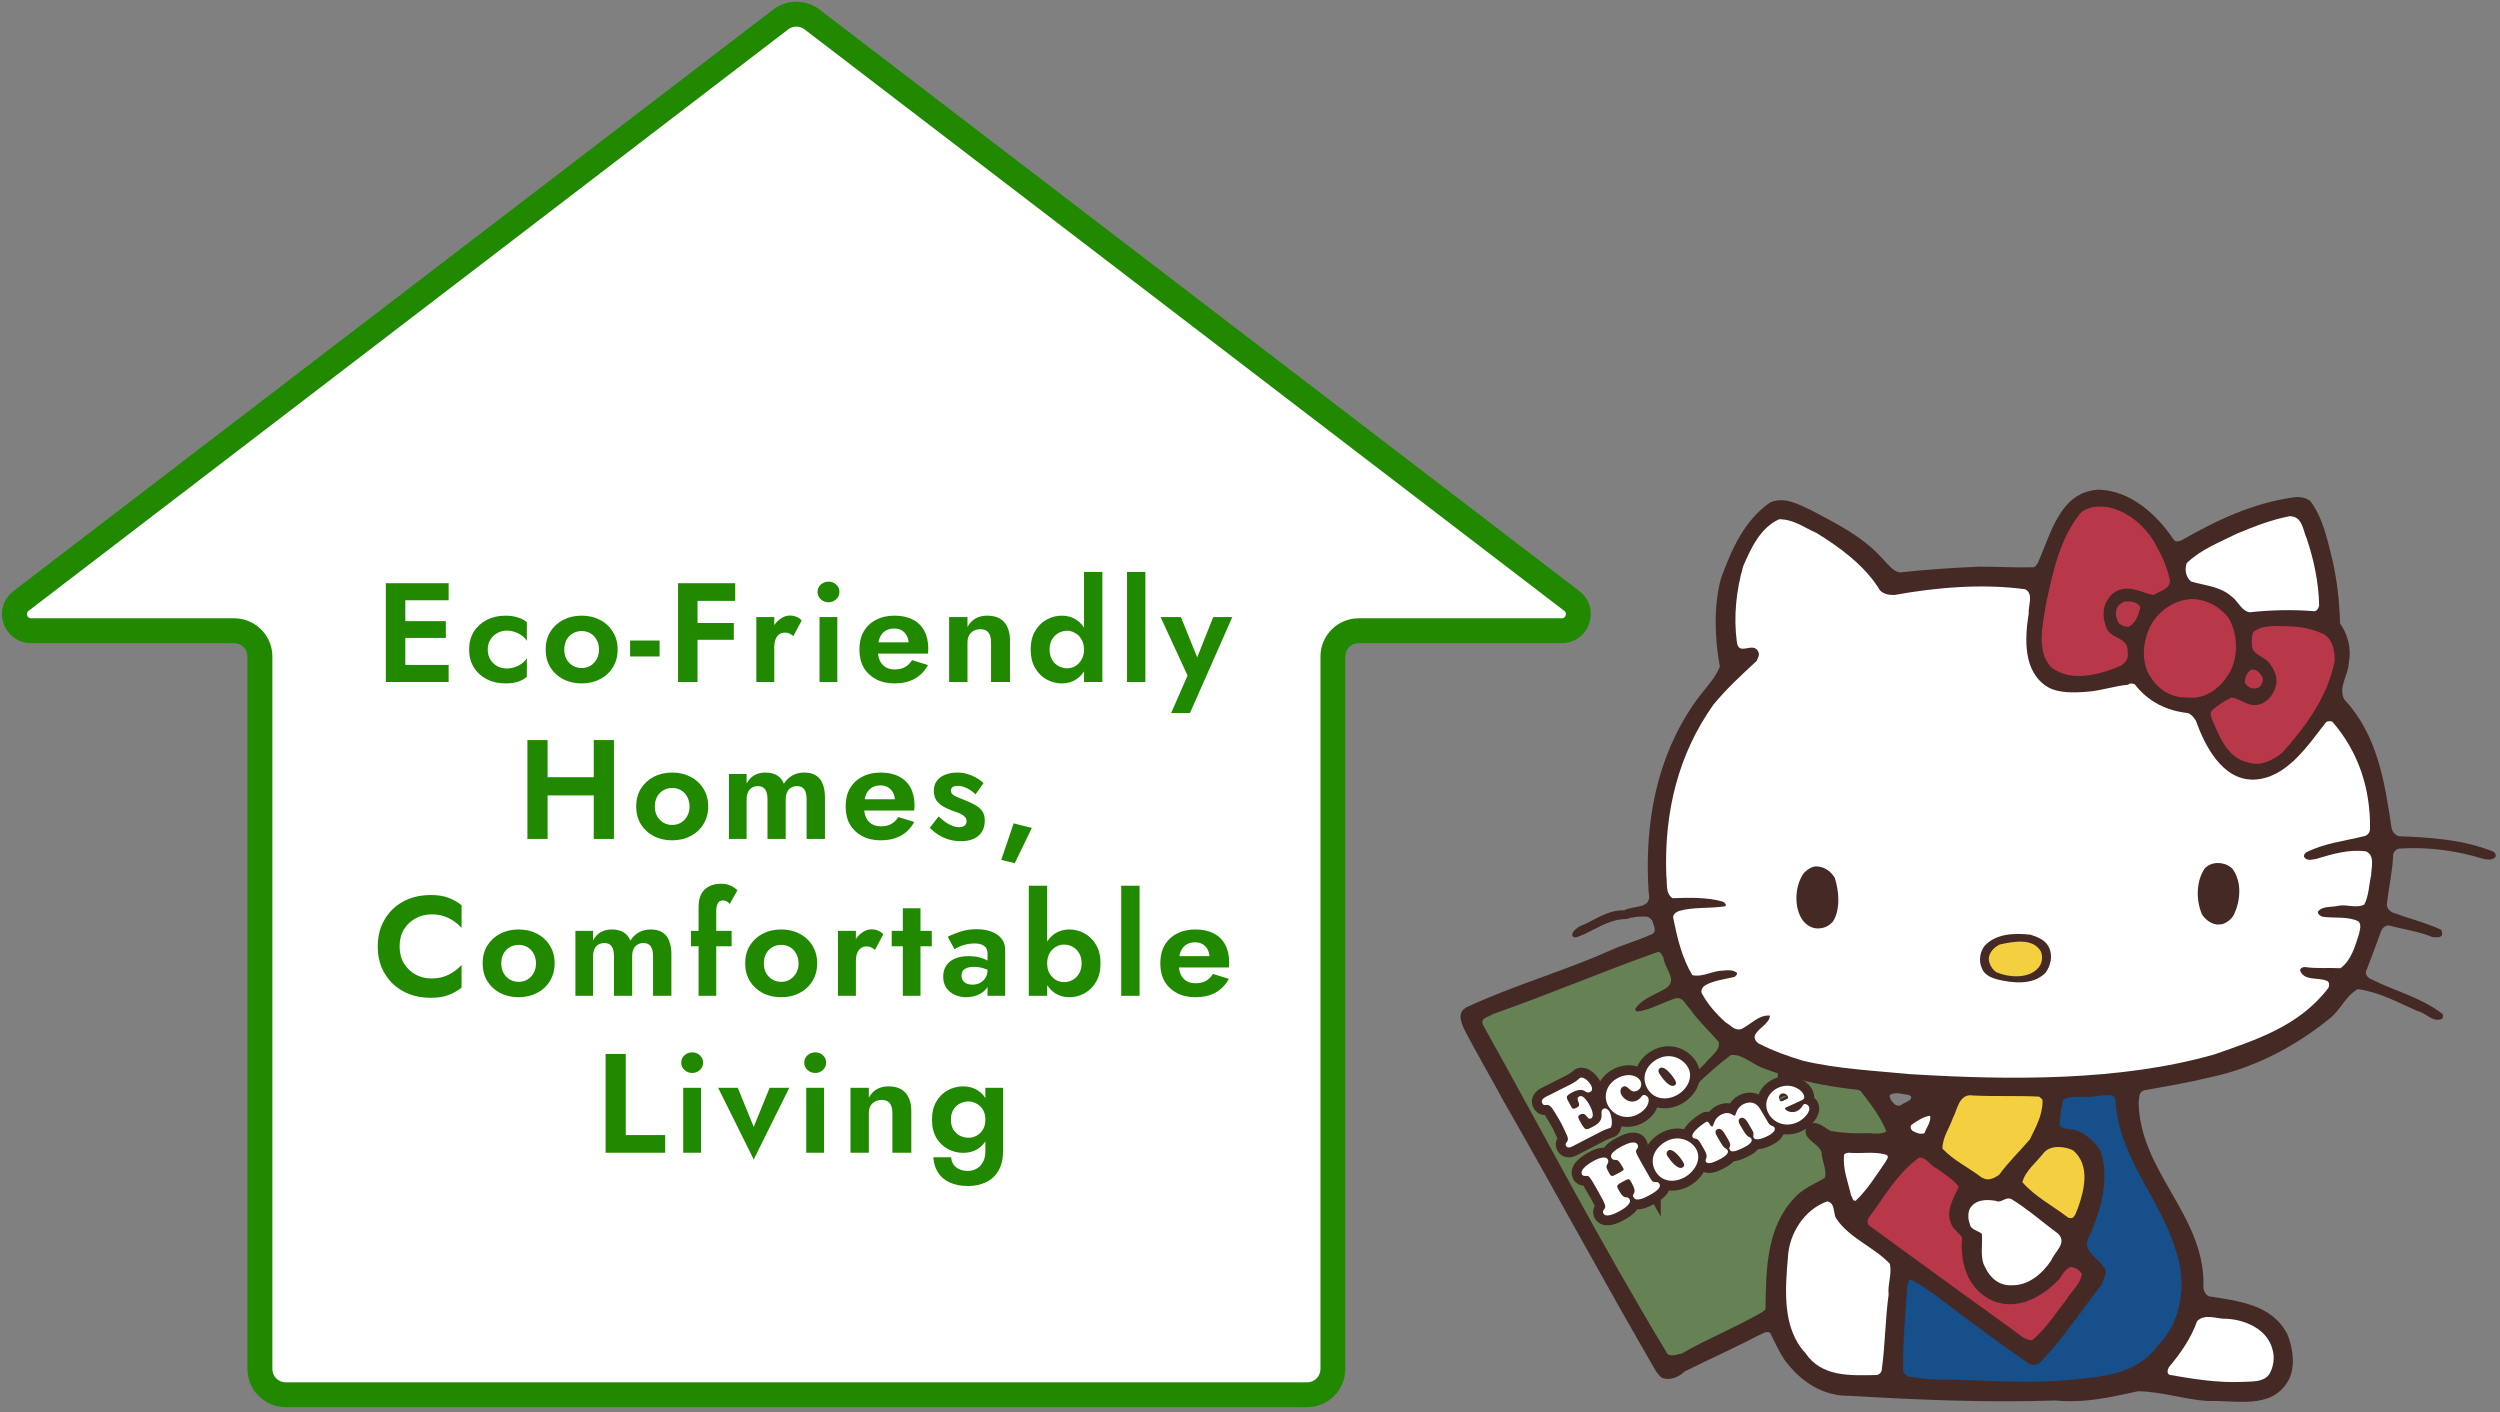
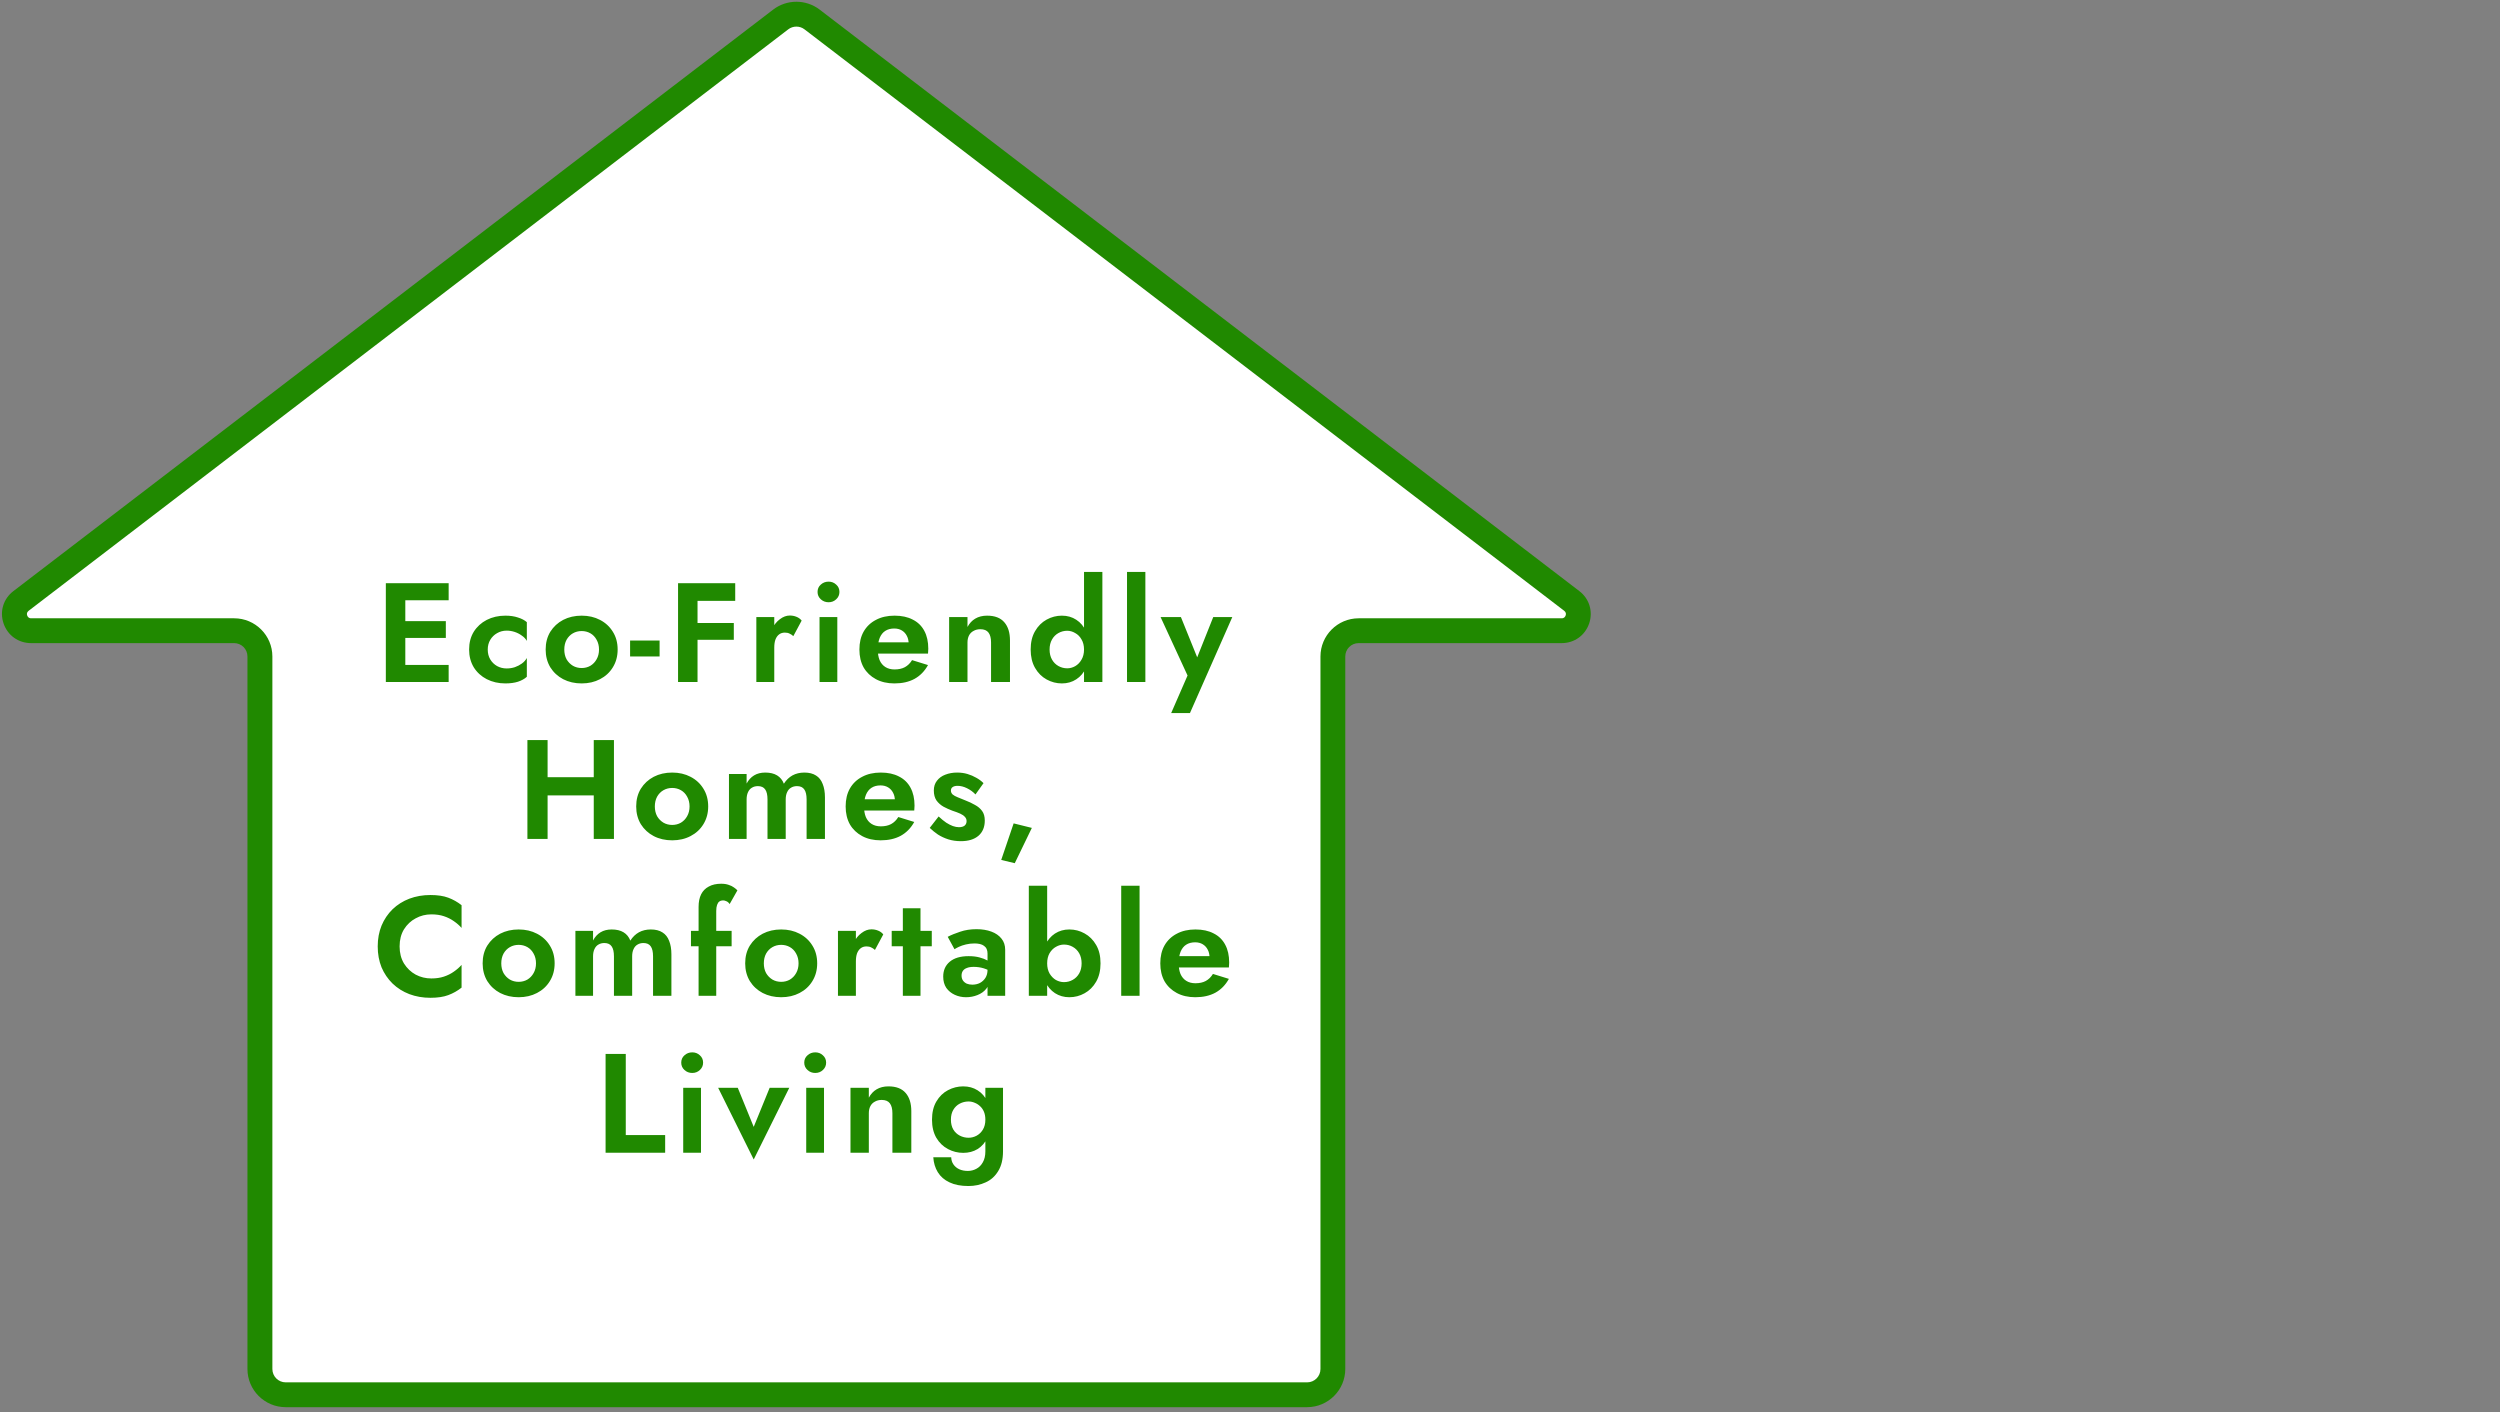
<svg xmlns="http://www.w3.org/2000/svg" width="239" height="135" viewBox="0 0 239 135" fill="none">
  <rect x="0" y="0" width="239" height="135" fill="#808080" stroke="none" />
  <g clip-path="url(#clip0_392_2290)">
    <path d="M150.256 57.454L77.631 1.858C76.746 1.183 75.519 1.183 74.639 1.858L2.009 57.454C0.806 58.377 1.458 60.298 2.975 60.298H22.387C23.747 60.298 24.85 61.401 24.85 62.761V130.878C24.85 132.238 25.953 133.342 27.313 133.342H124.962C126.322 133.342 127.425 132.238 127.425 130.878V62.761C127.425 61.401 128.528 60.298 129.888 60.298H149.3C150.817 60.298 151.469 58.377 150.266 57.454H150.256Z" fill="white" />
    <path d="M124.957 134.526H27.308C25.297 134.526 23.656 132.89 23.656 130.874V62.756C23.656 62.053 23.086 61.482 22.382 61.482H2.97C1.762 61.482 0.73 60.745 0.34 59.599C-0.05 58.453 0.321 57.24 1.282 56.508L73.917 0.916C75.225 -0.082 77.046 -0.082 78.354 0.916L150.984 56.508C151.944 57.24 152.311 58.458 151.925 59.599C151.535 60.745 150.508 61.482 149.296 61.482H129.884C129.18 61.482 128.609 62.053 128.609 62.756V130.874C128.609 132.885 126.973 134.526 124.957 134.526ZM76.133 2.543C75.862 2.543 75.586 2.628 75.358 2.804L2.732 58.396C2.547 58.538 2.556 58.714 2.599 58.838C2.642 58.962 2.742 59.109 2.975 59.109H22.387C24.398 59.109 26.039 60.745 26.039 62.761V130.878C26.039 131.582 26.61 132.153 27.313 132.153H124.962C125.666 132.153 126.236 131.582 126.236 130.878V62.761C126.236 60.75 127.872 59.109 129.889 59.109H149.3C149.533 59.109 149.633 58.962 149.676 58.838C149.719 58.714 149.728 58.538 149.543 58.396L76.908 2.804C76.68 2.628 76.409 2.543 76.133 2.543Z" fill="#208900" />
    <path d="M38.127 65.2V63.567H42.891V65.2H38.127ZM38.127 57.386V55.753H42.891V57.386H38.127ZM38.127 60.989V59.383H42.621V60.989H38.127ZM36.886 55.753H38.748V65.2H36.886V55.753ZM46.628 62.096C46.628 62.456 46.709 62.771 46.871 63.041C47.033 63.31 47.249 63.522 47.519 63.675C47.798 63.828 48.104 63.904 48.437 63.904C48.706 63.904 48.967 63.864 49.219 63.783C49.471 63.693 49.696 63.576 49.894 63.432C50.101 63.279 50.258 63.103 50.366 62.906V64.7C50.15 64.898 49.867 65.056 49.516 65.173C49.174 65.281 48.774 65.335 48.315 65.335C47.658 65.335 47.065 65.2 46.534 64.93C46.012 64.66 45.598 64.282 45.292 63.796C44.995 63.301 44.847 62.735 44.847 62.096C44.847 61.448 44.995 60.881 45.292 60.396C45.598 59.91 46.012 59.532 46.534 59.262C47.065 58.992 47.658 58.857 48.315 58.857C48.774 58.857 49.174 58.916 49.516 59.033C49.867 59.141 50.15 59.289 50.366 59.478V61.273C50.258 61.075 50.096 60.904 49.88 60.76C49.674 60.607 49.444 60.49 49.192 60.409C48.94 60.328 48.688 60.288 48.437 60.288C48.104 60.288 47.798 60.369 47.519 60.531C47.249 60.683 47.033 60.895 46.871 61.165C46.709 61.435 46.628 61.745 46.628 62.096ZM52.165 62.096C52.165 61.448 52.313 60.881 52.61 60.396C52.916 59.91 53.325 59.532 53.838 59.262C54.36 58.992 54.949 58.857 55.606 58.857C56.263 58.857 56.847 58.992 57.36 59.262C57.882 59.532 58.291 59.91 58.588 60.396C58.894 60.881 59.047 61.448 59.047 62.096C59.047 62.735 58.894 63.301 58.588 63.796C58.291 64.282 57.882 64.66 57.36 64.93C56.847 65.2 56.263 65.335 55.606 65.335C54.949 65.335 54.36 65.2 53.838 64.93C53.325 64.66 52.916 64.282 52.61 63.796C52.313 63.301 52.165 62.735 52.165 62.096ZM53.946 62.096C53.946 62.447 54.018 62.757 54.162 63.027C54.315 63.288 54.517 63.495 54.769 63.648C55.021 63.792 55.3 63.864 55.606 63.864C55.912 63.864 56.191 63.792 56.443 63.648C56.694 63.495 56.892 63.288 57.036 63.027C57.189 62.757 57.266 62.447 57.266 62.096C57.266 61.745 57.189 61.435 57.036 61.165C56.892 60.895 56.694 60.688 56.443 60.544C56.191 60.4 55.912 60.328 55.606 60.328C55.3 60.328 55.021 60.4 54.769 60.544C54.517 60.688 54.315 60.895 54.162 61.165C54.018 61.435 53.946 61.745 53.946 62.096ZM60.237 62.757V61.232H63.057V62.757H60.237ZM66.063 57.44V55.753H70.287V57.44H66.063ZM66.063 61.165V59.559H70.152V61.165H66.063ZM64.822 55.753H66.684V65.2H64.822V55.753ZM74.02 58.992V65.2H72.306V58.992H74.02ZM75.842 60.814C75.725 60.706 75.603 60.625 75.477 60.571C75.36 60.508 75.212 60.477 75.032 60.477C74.816 60.477 74.632 60.535 74.479 60.652C74.326 60.769 74.209 60.935 74.128 61.151C74.056 61.358 74.02 61.61 74.02 61.907L73.534 61.421C73.534 60.926 73.628 60.49 73.817 60.112C74.006 59.725 74.254 59.419 74.56 59.194C74.865 58.961 75.18 58.844 75.504 58.844C75.729 58.844 75.941 58.884 76.138 58.965C76.345 59.046 76.512 59.167 76.638 59.33L75.842 60.814ZM78.158 56.59C78.158 56.302 78.261 56.068 78.468 55.888C78.675 55.699 78.923 55.605 79.21 55.605C79.498 55.605 79.741 55.699 79.939 55.888C80.146 56.068 80.25 56.302 80.25 56.59C80.25 56.869 80.146 57.103 79.939 57.292C79.741 57.481 79.498 57.575 79.21 57.575C78.923 57.575 78.675 57.481 78.468 57.292C78.261 57.103 78.158 56.869 78.158 56.59ZM78.347 58.992H80.047V65.2H78.347V58.992ZM85.506 65.335C84.831 65.335 84.242 65.2 83.738 64.93C83.234 64.66 82.843 64.287 82.564 63.81C82.294 63.324 82.159 62.753 82.159 62.096C82.159 61.43 82.294 60.859 82.564 60.382C82.843 59.896 83.234 59.523 83.738 59.262C84.242 58.992 84.835 58.857 85.519 58.857C86.203 58.857 86.783 58.983 87.26 59.235C87.746 59.478 88.115 59.838 88.367 60.315C88.618 60.782 88.744 61.349 88.744 62.015C88.744 62.096 88.74 62.181 88.731 62.271C88.731 62.361 88.726 62.433 88.717 62.487H83.158V61.408H87.192L86.72 62.028C86.756 61.974 86.788 61.903 86.815 61.812C86.851 61.714 86.869 61.633 86.869 61.57C86.869 61.264 86.81 61.003 86.693 60.787C86.585 60.571 86.428 60.4 86.221 60.274C86.014 60.148 85.771 60.085 85.492 60.085C85.15 60.085 84.862 60.162 84.629 60.315C84.404 60.459 84.228 60.679 84.102 60.976C83.985 61.264 83.922 61.624 83.913 62.055C83.913 62.469 83.972 62.82 84.089 63.108C84.215 63.396 84.399 63.616 84.642 63.769C84.885 63.922 85.177 63.999 85.519 63.999C85.906 63.999 86.234 63.927 86.504 63.783C86.783 63.63 87.013 63.405 87.192 63.108L88.717 63.58C88.394 64.165 87.962 64.606 87.422 64.903C86.891 65.191 86.252 65.335 85.506 65.335ZM94.745 61.421C94.745 61.007 94.664 60.692 94.502 60.477C94.341 60.261 94.08 60.153 93.72 60.153C93.477 60.153 93.261 60.207 93.072 60.315C92.883 60.413 92.739 60.557 92.64 60.746C92.541 60.935 92.492 61.16 92.492 61.421V65.2H90.737V58.992H92.492V59.937C92.681 59.586 92.928 59.321 93.234 59.141C93.549 58.952 93.927 58.857 94.368 58.857C95.105 58.857 95.654 59.069 96.014 59.491C96.374 59.905 96.554 60.486 96.554 61.232V65.2H94.745V61.421ZM103.633 54.674H105.387V65.2H103.633V54.674ZM98.532 62.096C98.532 61.403 98.671 60.818 98.95 60.342C99.229 59.856 99.598 59.487 100.057 59.235C100.516 58.983 101.001 58.857 101.514 58.857C102.036 58.857 102.495 58.988 102.891 59.248C103.296 59.509 103.61 59.883 103.835 60.369C104.069 60.845 104.186 61.421 104.186 62.096C104.186 62.762 104.069 63.337 103.835 63.823C103.61 64.309 103.296 64.682 102.891 64.943C102.495 65.204 102.036 65.335 101.514 65.335C101.001 65.335 100.516 65.209 100.057 64.957C99.598 64.705 99.229 64.336 98.95 63.85C98.671 63.364 98.532 62.78 98.532 62.096ZM100.34 62.096C100.34 62.465 100.417 62.784 100.57 63.054C100.723 63.324 100.93 63.531 101.19 63.675C101.451 63.819 101.73 63.891 102.027 63.891C102.288 63.891 102.54 63.823 102.783 63.688C103.035 63.544 103.237 63.337 103.39 63.068C103.552 62.798 103.633 62.474 103.633 62.096C103.633 61.718 103.552 61.394 103.39 61.124C103.237 60.854 103.035 60.652 102.783 60.517C102.54 60.373 102.288 60.301 102.027 60.301C101.73 60.301 101.451 60.373 101.19 60.517C100.93 60.661 100.723 60.868 100.57 61.138C100.417 61.408 100.34 61.727 100.34 62.096ZM107.743 54.674H109.497V65.2H107.743V54.674ZM117.808 58.992L113.759 68.169H111.964L113.53 64.579L110.952 58.992H112.895L114.893 63.931L114.029 63.904L115.986 58.992H117.808ZM51.054 76.043V74.302H57.991V76.043H51.054ZM56.763 70.753H58.693V80.2H56.763V70.753ZM50.42 70.753H52.35V80.2H50.42V70.753ZM60.82 77.096C60.82 76.448 60.969 75.881 61.266 75.396C61.572 74.91 61.981 74.532 62.494 74.262C63.015 73.992 63.605 73.857 64.261 73.857C64.918 73.857 65.503 73.992 66.016 74.262C66.538 74.532 66.947 74.91 67.244 75.396C67.55 75.881 67.703 76.448 67.703 77.096C67.703 77.735 67.55 78.301 67.244 78.796C66.947 79.282 66.538 79.66 66.016 79.93C65.503 80.2 64.918 80.335 64.261 80.335C63.605 80.335 63.015 80.2 62.494 79.93C61.981 79.66 61.572 79.282 61.266 78.796C60.969 78.301 60.82 77.735 60.82 77.096ZM62.602 77.096C62.602 77.447 62.674 77.757 62.818 78.027C62.97 78.288 63.173 78.495 63.425 78.648C63.677 78.792 63.956 78.864 64.261 78.864C64.567 78.864 64.846 78.792 65.098 78.648C65.35 78.495 65.548 78.288 65.692 78.027C65.845 77.757 65.921 77.447 65.921 77.096C65.921 76.745 65.845 76.435 65.692 76.165C65.548 75.895 65.35 75.688 65.098 75.544C64.846 75.4 64.567 75.328 64.261 75.328C63.956 75.328 63.677 75.4 63.425 75.544C63.173 75.688 62.97 75.895 62.818 76.165C62.674 76.435 62.602 76.745 62.602 77.096ZM78.865 76.232V80.2H77.111V76.421C77.111 75.998 77.039 75.683 76.895 75.477C76.751 75.261 76.517 75.153 76.193 75.153C75.977 75.153 75.788 75.202 75.626 75.301C75.465 75.391 75.338 75.535 75.249 75.733C75.159 75.922 75.114 76.151 75.114 76.421V80.2H73.373V76.421C73.373 75.998 73.301 75.683 73.157 75.477C73.013 75.261 72.779 75.153 72.455 75.153C72.239 75.153 72.05 75.202 71.888 75.301C71.726 75.391 71.6 75.535 71.51 75.733C71.421 75.922 71.376 76.151 71.376 76.421V80.2H69.689V73.992H71.376V74.91C71.555 74.568 71.794 74.307 72.091 74.127C72.388 73.947 72.743 73.857 73.157 73.857C73.616 73.857 73.993 73.947 74.29 74.127C74.587 74.307 74.803 74.572 74.938 74.923C75.163 74.572 75.438 74.307 75.761 74.127C76.094 73.947 76.472 73.857 76.895 73.857C77.354 73.857 77.727 73.952 78.015 74.141C78.303 74.32 78.514 74.59 78.649 74.95C78.793 75.301 78.865 75.728 78.865 76.232ZM84.19 80.335C83.516 80.335 82.926 80.2 82.423 79.93C81.919 79.66 81.528 79.287 81.249 78.81C80.979 78.324 80.844 77.753 80.844 77.096C80.844 76.43 80.979 75.859 81.249 75.382C81.528 74.896 81.919 74.523 82.423 74.262C82.926 73.992 83.52 73.857 84.204 73.857C84.888 73.857 85.468 73.983 85.945 74.235C86.431 74.478 86.799 74.838 87.051 75.315C87.303 75.782 87.429 76.349 87.429 77.015C87.429 77.096 87.425 77.181 87.416 77.271C87.416 77.361 87.411 77.433 87.402 77.487H81.842V76.408H85.877L85.405 77.028C85.441 76.974 85.472 76.903 85.499 76.812C85.535 76.713 85.553 76.633 85.553 76.57C85.553 76.264 85.495 76.003 85.378 75.787C85.27 75.571 85.113 75.4 84.906 75.274C84.699 75.148 84.456 75.085 84.177 75.085C83.835 75.085 83.547 75.162 83.313 75.315C83.088 75.459 82.913 75.679 82.787 75.976C82.67 76.264 82.607 76.624 82.598 77.055C82.598 77.469 82.656 77.82 82.773 78.108C82.899 78.396 83.084 78.616 83.327 78.769C83.57 78.922 83.862 78.999 84.204 78.999C84.591 78.999 84.919 78.927 85.189 78.783C85.468 78.63 85.697 78.405 85.877 78.108L87.402 78.58C87.078 79.165 86.647 79.606 86.107 79.903C85.576 80.191 84.937 80.335 84.19 80.335ZM89.733 78.054C89.993 78.297 90.236 78.495 90.461 78.648C90.686 78.792 90.898 78.9 91.096 78.972C91.302 79.044 91.496 79.08 91.676 79.08C91.91 79.08 92.09 79.03 92.216 78.931C92.342 78.823 92.405 78.679 92.405 78.499C92.405 78.337 92.351 78.203 92.243 78.094C92.144 77.978 91.995 77.874 91.797 77.784C91.599 77.694 91.347 77.6 91.042 77.501C90.754 77.393 90.475 77.267 90.205 77.123C89.935 76.97 89.71 76.772 89.53 76.529C89.359 76.277 89.274 75.958 89.274 75.571C89.274 75.202 89.373 74.892 89.571 74.64C89.769 74.379 90.034 74.186 90.367 74.06C90.709 73.925 91.087 73.857 91.5 73.857C91.851 73.857 92.18 73.902 92.486 73.992C92.791 74.082 93.075 74.204 93.336 74.356C93.597 74.5 93.826 74.671 94.024 74.869L93.255 75.949C93.03 75.706 92.76 75.508 92.445 75.355C92.139 75.202 91.838 75.126 91.541 75.126C91.343 75.126 91.186 75.166 91.069 75.247C90.961 75.319 90.907 75.431 90.907 75.585C90.907 75.719 90.961 75.841 91.069 75.949C91.186 76.048 91.347 76.138 91.554 76.219C91.77 76.3 92.013 76.399 92.283 76.516C92.616 76.642 92.922 76.785 93.201 76.948C93.489 77.1 93.718 77.294 93.889 77.528C94.06 77.762 94.145 78.067 94.145 78.445C94.145 79.066 93.943 79.552 93.538 79.903C93.133 80.245 92.576 80.416 91.865 80.416C91.424 80.416 91.019 80.357 90.65 80.24C90.29 80.123 89.962 79.97 89.665 79.781C89.377 79.583 89.116 79.372 88.882 79.147L89.733 78.054ZM96.904 78.715L98.645 79.147L97.012 82.521L95.717 82.21L96.904 78.715ZM38.202 90.477C38.202 91.097 38.341 91.642 38.62 92.109C38.908 92.568 39.281 92.924 39.74 93.175C40.199 93.418 40.698 93.54 41.238 93.54C41.688 93.54 42.088 93.481 42.439 93.364C42.79 93.248 43.105 93.09 43.384 92.892C43.672 92.694 43.919 92.478 44.126 92.244V94.417C43.739 94.723 43.316 94.961 42.858 95.132C42.408 95.303 41.837 95.389 41.144 95.389C40.424 95.389 39.754 95.272 39.133 95.038C38.521 94.804 37.986 94.466 37.527 94.026C37.077 93.585 36.726 93.067 36.474 92.474C36.232 91.871 36.11 91.205 36.11 90.477C36.11 89.748 36.232 89.087 36.474 88.493C36.726 87.89 37.077 87.368 37.527 86.927C37.986 86.487 38.521 86.149 39.133 85.915C39.754 85.681 40.424 85.564 41.144 85.564C41.837 85.564 42.408 85.65 42.858 85.821C43.316 85.992 43.739 86.23 44.126 86.536V88.709C43.919 88.475 43.672 88.259 43.384 88.061C43.105 87.863 42.79 87.706 42.439 87.589C42.088 87.472 41.688 87.413 41.238 87.413C40.698 87.413 40.199 87.539 39.74 87.791C39.281 88.034 38.908 88.385 38.62 88.844C38.341 89.302 38.202 89.847 38.202 90.477ZM46.141 92.096C46.141 91.448 46.289 90.881 46.586 90.396C46.892 89.91 47.301 89.532 47.814 89.262C48.336 88.992 48.925 88.857 49.582 88.857C50.239 88.857 50.823 88.992 51.336 89.262C51.858 89.532 52.267 89.91 52.564 90.396C52.87 90.881 53.023 91.448 53.023 92.096C53.023 92.735 52.87 93.301 52.564 93.796C52.267 94.282 51.858 94.66 51.336 94.93C50.823 95.2 50.239 95.335 49.582 95.335C48.925 95.335 48.336 95.2 47.814 94.93C47.301 94.66 46.892 94.282 46.586 93.796C46.289 93.301 46.141 92.735 46.141 92.096ZM47.922 92.096C47.922 92.447 47.994 92.757 48.138 93.027C48.291 93.288 48.493 93.495 48.745 93.648C48.997 93.792 49.276 93.864 49.582 93.864C49.888 93.864 50.167 93.792 50.419 93.648C50.67 93.495 50.868 93.288 51.012 93.027C51.165 92.757 51.242 92.447 51.242 92.096C51.242 91.745 51.165 91.435 51.012 91.165C50.868 90.895 50.67 90.688 50.419 90.544C50.167 90.4 49.888 90.328 49.582 90.328C49.276 90.328 48.997 90.4 48.745 90.544C48.493 90.688 48.291 90.895 48.138 91.165C47.994 91.435 47.922 91.745 47.922 92.096ZM64.186 91.232V95.2H62.431V91.421C62.431 90.998 62.359 90.683 62.215 90.477C62.071 90.261 61.837 90.153 61.514 90.153C61.298 90.153 61.109 90.202 60.947 90.301C60.785 90.391 60.659 90.535 60.569 90.733C60.479 90.922 60.434 91.151 60.434 91.421V95.2H58.693V91.421C58.693 90.998 58.621 90.683 58.477 90.477C58.333 90.261 58.099 90.153 57.776 90.153C57.56 90.153 57.371 90.202 57.209 90.301C57.047 90.391 56.921 90.535 56.831 90.733C56.741 90.922 56.696 91.151 56.696 91.421V95.2H55.009V88.992H56.696V89.91C56.876 89.568 57.114 89.307 57.411 89.127C57.708 88.947 58.063 88.857 58.477 88.857C58.936 88.857 59.314 88.947 59.611 89.127C59.908 89.307 60.124 89.572 60.259 89.923C60.483 89.572 60.758 89.307 61.082 89.127C61.415 88.947 61.792 88.857 62.215 88.857C62.674 88.857 63.047 88.952 63.335 89.141C63.623 89.32 63.835 89.59 63.97 89.95C64.114 90.301 64.186 90.728 64.186 91.232ZM66.056 88.992H69.943V90.463H66.056V88.992ZM69.754 86.428C69.664 86.293 69.56 86.203 69.443 86.158C69.335 86.104 69.228 86.077 69.12 86.077C68.985 86.077 68.868 86.113 68.769 86.185C68.679 86.248 68.607 86.356 68.553 86.509C68.499 86.662 68.472 86.855 68.472 87.089V95.2H66.785V86.698C66.785 86.221 66.866 85.821 67.028 85.497C67.19 85.173 67.433 84.926 67.757 84.755C68.08 84.575 68.476 84.485 68.944 84.485C69.223 84.485 69.461 84.521 69.659 84.593C69.857 84.656 70.024 84.737 70.159 84.836C70.303 84.935 70.415 85.029 70.496 85.119L69.754 86.428ZM71.24 92.096C71.24 91.448 71.389 90.881 71.686 90.396C71.992 89.91 72.401 89.532 72.914 89.262C73.436 88.992 74.025 88.857 74.682 88.857C75.338 88.857 75.923 88.992 76.436 89.262C76.958 89.532 77.367 89.91 77.664 90.396C77.97 90.881 78.123 91.448 78.123 92.096C78.123 92.735 77.97 93.301 77.664 93.796C77.367 94.282 76.958 94.66 76.436 94.93C75.923 95.2 75.338 95.335 74.682 95.335C74.025 95.335 73.436 95.2 72.914 94.93C72.401 94.66 71.992 94.282 71.686 93.796C71.389 93.301 71.24 92.735 71.24 92.096ZM73.022 92.096C73.022 92.447 73.094 92.757 73.238 93.027C73.391 93.288 73.593 93.495 73.845 93.648C74.097 93.792 74.376 93.864 74.682 93.864C74.988 93.864 75.266 93.792 75.518 93.648C75.77 93.495 75.968 93.288 76.112 93.027C76.265 92.757 76.342 92.447 76.342 92.096C76.342 91.745 76.265 91.435 76.112 91.165C75.968 90.895 75.77 90.688 75.518 90.544C75.266 90.4 74.988 90.328 74.682 90.328C74.376 90.328 74.097 90.4 73.845 90.544C73.593 90.688 73.391 90.895 73.238 91.165C73.094 91.435 73.022 91.745 73.022 92.096ZM81.823 88.992V95.2H80.109V88.992H81.823ZM83.645 90.814C83.528 90.706 83.406 90.625 83.28 90.571C83.163 90.508 83.015 90.477 82.835 90.477C82.619 90.477 82.434 90.535 82.282 90.652C82.129 90.769 82.012 90.935 81.931 91.151C81.859 91.358 81.823 91.61 81.823 91.907L81.337 91.421C81.337 90.926 81.431 90.49 81.62 90.112C81.809 89.725 82.057 89.419 82.363 89.195C82.668 88.961 82.983 88.844 83.307 88.844C83.532 88.844 83.743 88.884 83.942 88.965C84.148 89.046 84.315 89.168 84.441 89.329L83.645 90.814ZM85.246 88.992H89.078V90.463H85.246V88.992ZM86.312 86.833H87.999V95.2H86.312V86.833ZM91.925 93.27C91.925 93.45 91.97 93.607 92.06 93.742C92.15 93.868 92.271 93.967 92.424 94.039C92.586 94.102 92.762 94.134 92.951 94.134C93.22 94.134 93.463 94.08 93.679 93.972C93.895 93.855 94.071 93.693 94.206 93.486C94.341 93.27 94.408 93.013 94.408 92.717L94.624 93.526C94.624 93.922 94.511 94.255 94.287 94.525C94.071 94.795 93.787 94.997 93.436 95.132C93.094 95.267 92.735 95.335 92.357 95.335C91.97 95.335 91.61 95.258 91.277 95.105C90.944 94.952 90.674 94.732 90.468 94.444C90.269 94.147 90.171 93.787 90.171 93.364C90.171 92.762 90.382 92.285 90.805 91.934C91.228 91.583 91.826 91.408 92.6 91.408C92.996 91.408 93.342 91.448 93.639 91.529C93.945 91.61 94.201 91.709 94.408 91.826C94.615 91.943 94.763 92.055 94.853 92.163V92.973C94.61 92.793 94.336 92.658 94.03 92.568C93.733 92.478 93.418 92.433 93.085 92.433C92.816 92.433 92.595 92.469 92.424 92.541C92.253 92.604 92.127 92.699 92.046 92.825C91.965 92.942 91.925 93.09 91.925 93.27ZM91.25 90.746L90.602 89.559C90.926 89.388 91.322 89.226 91.79 89.073C92.258 88.911 92.78 88.83 93.355 88.83C93.886 88.83 94.359 88.907 94.772 89.06C95.186 89.213 95.51 89.437 95.744 89.734C95.978 90.022 96.095 90.378 96.095 90.8V95.2H94.408V91.165C94.408 90.994 94.381 90.85 94.327 90.733C94.273 90.607 94.188 90.504 94.071 90.422C93.963 90.342 93.832 90.283 93.679 90.247C93.526 90.211 93.355 90.193 93.166 90.193C92.879 90.193 92.604 90.225 92.343 90.288C92.082 90.351 91.857 90.427 91.668 90.517C91.48 90.607 91.34 90.683 91.25 90.746ZM100.109 84.674V95.2H98.355V84.674H100.109ZM105.21 92.096C105.21 92.78 105.071 93.364 104.792 93.85C104.513 94.336 104.144 94.705 103.685 94.957C103.236 95.209 102.75 95.335 102.228 95.335C101.715 95.335 101.256 95.204 100.852 94.943C100.456 94.682 100.141 94.309 99.907 93.823C99.673 93.337 99.556 92.762 99.556 92.096C99.556 91.421 99.673 90.845 99.907 90.369C100.141 89.883 100.456 89.509 100.852 89.249C101.256 88.988 101.715 88.857 102.228 88.857C102.75 88.857 103.236 88.983 103.685 89.235C104.144 89.487 104.513 89.856 104.792 90.342C105.071 90.818 105.21 91.403 105.21 92.096ZM103.402 92.096C103.402 91.727 103.326 91.408 103.173 91.138C103.02 90.868 102.813 90.661 102.552 90.517C102.3 90.373 102.021 90.301 101.715 90.301C101.454 90.301 101.198 90.373 100.946 90.517C100.703 90.652 100.501 90.854 100.339 91.124C100.186 91.394 100.109 91.718 100.109 92.096C100.109 92.474 100.186 92.798 100.339 93.067C100.501 93.337 100.703 93.544 100.946 93.688C101.198 93.823 101.454 93.891 101.715 93.891C102.021 93.891 102.3 93.819 102.552 93.675C102.813 93.531 103.02 93.324 103.173 93.054C103.326 92.784 103.402 92.465 103.402 92.096ZM107.188 84.674H108.943V95.2H107.188V84.674ZM114.27 95.335C113.596 95.335 113.006 95.2 112.503 94.93C111.999 94.66 111.607 94.287 111.329 93.81C111.059 93.324 110.924 92.753 110.924 92.096C110.924 91.43 111.059 90.859 111.329 90.382C111.607 89.896 111.999 89.523 112.503 89.262C113.006 88.992 113.6 88.857 114.284 88.857C114.968 88.857 115.548 88.983 116.025 89.235C116.511 89.478 116.879 89.838 117.131 90.315C117.383 90.782 117.509 91.349 117.509 92.015C117.509 92.096 117.505 92.181 117.496 92.271C117.496 92.361 117.491 92.433 117.482 92.487H111.922V91.408H115.957L115.485 92.028C115.521 91.974 115.552 91.903 115.579 91.812C115.615 91.713 115.633 91.633 115.633 91.57C115.633 91.264 115.575 91.003 115.458 90.787C115.35 90.571 115.193 90.4 114.986 90.274C114.779 90.148 114.536 90.085 114.257 90.085C113.915 90.085 113.627 90.162 113.393 90.315C113.168 90.459 112.993 90.679 112.867 90.976C112.75 91.264 112.687 91.624 112.678 92.055C112.678 92.469 112.737 92.82 112.853 93.108C112.979 93.396 113.164 93.616 113.407 93.769C113.65 93.922 113.942 93.999 114.284 93.999C114.671 93.999 114.999 93.927 115.269 93.783C115.548 93.63 115.777 93.405 115.957 93.108L117.482 93.58C117.158 94.165 116.726 94.606 116.187 94.903C115.656 95.191 115.017 95.335 114.27 95.335ZM57.894 100.753H59.824V108.513H63.589V110.2H57.894V100.753ZM65.126 101.59C65.126 101.302 65.229 101.068 65.436 100.888C65.643 100.699 65.89 100.605 66.178 100.605C66.466 100.605 66.709 100.699 66.907 100.888C67.114 101.068 67.217 101.302 67.217 101.59C67.217 101.869 67.114 102.103 66.907 102.292C66.709 102.481 66.466 102.575 66.178 102.575C65.89 102.575 65.643 102.481 65.436 102.292C65.229 102.103 65.126 101.869 65.126 101.59ZM65.315 103.992H67.015V110.2H65.315V103.992ZM68.654 103.992H70.53L72.055 107.73L73.58 103.992H75.456L72.055 110.847L68.654 103.992ZM76.886 101.59C76.886 101.302 76.99 101.068 77.197 100.888C77.403 100.699 77.651 100.605 77.939 100.605C78.227 100.605 78.47 100.699 78.668 100.888C78.874 101.068 78.978 101.302 78.978 101.59C78.978 101.869 78.874 102.103 78.668 102.292C78.47 102.481 78.227 102.575 77.939 102.575C77.651 102.575 77.403 102.481 77.197 102.292C76.99 102.103 76.886 101.869 76.886 101.59ZM77.075 103.992H78.775V110.2H77.075V103.992ZM85.314 106.421C85.314 106.007 85.233 105.692 85.071 105.477C84.909 105.261 84.648 105.153 84.288 105.153C84.045 105.153 83.829 105.207 83.64 105.315C83.451 105.414 83.307 105.557 83.208 105.746C83.109 105.935 83.06 106.16 83.06 106.421V110.2H81.306V103.992H83.06V104.937C83.249 104.586 83.496 104.32 83.802 104.141C84.117 103.952 84.495 103.857 84.936 103.857C85.673 103.857 86.222 104.069 86.582 104.491C86.942 104.905 87.122 105.486 87.122 106.232V110.2H85.314V106.421ZM89.222 110.632H90.935C90.944 110.901 91.016 111.131 91.151 111.32C91.286 111.518 91.471 111.671 91.705 111.779C91.939 111.887 92.213 111.941 92.528 111.941C92.816 111.941 93.085 111.873 93.337 111.738C93.598 111.603 93.805 111.396 93.958 111.117C94.12 110.838 94.201 110.488 94.201 110.065V103.992H95.888V110.065C95.888 110.829 95.735 111.459 95.429 111.954C95.132 112.449 94.732 112.809 94.228 113.034C93.724 113.268 93.175 113.384 92.582 113.384C91.862 113.384 91.259 113.268 90.773 113.034C90.288 112.809 89.914 112.485 89.653 112.062C89.401 111.648 89.257 111.171 89.222 110.632ZM89.1 107.042C89.1 106.349 89.24 105.769 89.518 105.301C89.797 104.824 90.166 104.464 90.625 104.222C91.084 103.979 91.57 103.857 92.082 103.857C92.604 103.857 93.063 103.983 93.459 104.235C93.864 104.487 94.179 104.851 94.403 105.328C94.637 105.796 94.754 106.367 94.754 107.042C94.754 107.708 94.637 108.279 94.403 108.756C94.179 109.233 93.864 109.597 93.459 109.849C93.063 110.092 92.604 110.213 92.082 110.213C91.57 110.213 91.084 110.092 90.625 109.849C90.166 109.606 89.797 109.251 89.518 108.783C89.24 108.306 89.1 107.726 89.1 107.042ZM90.908 107.042C90.908 107.411 90.985 107.726 91.138 107.987C91.291 108.238 91.498 108.432 91.758 108.567C92.019 108.702 92.298 108.769 92.595 108.769C92.856 108.769 93.108 108.706 93.351 108.58C93.603 108.445 93.805 108.252 93.958 108C94.12 107.739 94.201 107.42 94.201 107.042C94.201 106.754 94.156 106.502 94.066 106.286C93.976 106.07 93.85 105.89 93.688 105.746C93.535 105.602 93.364 105.495 93.175 105.423C92.987 105.342 92.793 105.301 92.595 105.301C92.298 105.301 92.019 105.369 91.758 105.504C91.498 105.638 91.291 105.836 91.138 106.097C90.985 106.349 90.908 106.664 90.908 107.042Z" fill="#208900" />
    <g clip-path="url(#clip1_392_2290)">
      <path d="M238.417 81.44C235.598 80.284 232.441 80.059 229.288 79.941C228.901 79.778 228.681 79.448 228.628 79.118C227.964 74.633 227.248 70.214 224.095 66.841C223.536 65.681 224.482 64.573 224.539 63.412C224.816 62.031 224.482 60.703 223.708 59.595C223.651 57.493 223.431 55.501 222.987 53.566C222.49 51.574 222.103 49.587 220.885 47.925C220.502 47.595 219.948 47.48 219.394 47.533C215.52 48.034 211.976 49.692 208.603 51.627C208.383 51.741 208.045 51.847 207.829 51.627C206.172 49.138 203.63 46.874 200.587 46.812C196.885 47.036 196.049 51.13 194.827 53.786C194.774 53.953 194.611 54.116 194.444 54.226C192.729 54.283 190.966 54.173 189.194 54.173C186.648 54.283 184.155 54.446 181.617 54.727C180.953 54.617 180.452 53.896 180.012 53.452C178.021 51.236 175.584 50.084 173.206 48.804C171.992 48.25 170.611 47.423 169.226 48.034C166.684 49.802 165.519 52.621 164.53 55.277C163.809 57.933 163.923 61.085 164.42 63.741C163.861 65.065 162.753 66.063 161.984 67.224C158.391 72.369 157.173 78.674 157.613 85.314C158.004 86.972 156.127 86.528 155.291 87.025C153.633 86.972 152.42 88.019 150.982 88.573C150.705 88.792 150.261 89.017 150.318 89.456C150.371 89.628 150.643 89.628 150.815 89.571C152.363 89.017 153.686 87.856 155.515 87.856C156.127 87.64 156.843 87.579 157.507 87.64C157.727 87.75 157.947 87.913 158.004 88.137C158.057 88.467 158.448 89.021 157.947 89.298C156.619 89.901 155.186 90.292 153.853 90.899C149.373 92.895 144.619 94.219 140.138 96.325C140.024 96.435 139.8 96.545 139.747 96.707C139.47 97.266 139.747 97.816 139.914 98.26C141.123 100.639 142.508 102.96 143.784 105.339C148.704 113.909 153.352 122.546 158.33 131.12C158.497 131.336 158.664 131.56 158.888 131.727C159.6 132 160.493 131.67 161.038 131.12C163.36 129.955 165.743 128.904 168.061 127.686C168.448 127.576 168.786 127.189 169.222 127.409C169.666 128.297 170.053 129.177 170.607 130.012C172.212 132.167 174.314 133.495 176.912 133.442C183.385 133.829 189.911 134.106 196.489 133.886C199.365 134.163 201.858 133.552 204.408 132.998C206.726 133.055 208.775 133.772 211.039 133.939C213.695 133.833 217.068 134.77 218.682 132.118C219.5 130.843 219.223 128.904 218.682 127.58C217.239 124.705 213.972 124.37 211.154 123.926C210.762 123.711 210.595 123.267 210.652 122.77C210.705 116.134 204.567 111.988 204.452 105.401C204.514 104.957 204.452 104.407 204.954 104.24C207.055 103.857 209.1 103.519 211.149 103.022C215.406 102.138 219.275 100.146 222.705 97.38C223.813 96.496 224.253 95.168 225.418 94.562C227.463 94.839 229.235 95.832 231.113 96.659C231.944 96.831 232.608 97.82 233.492 97.38C233.544 97.213 233.606 96.993 233.439 96.883C231.39 95.331 228.897 94.724 226.689 93.616C226.412 93.506 226.087 93.181 226.197 92.847C226.689 91.572 227.182 90.301 227.626 89.03C227.74 88.757 228.017 88.423 228.404 88.476C229.785 88.863 231.227 89.03 232.551 89.584C232.88 89.584 233.215 89.698 233.439 89.421C233.492 89.254 233.492 88.977 233.329 88.863C231.887 88.203 230.29 87.812 228.791 87.258C228.518 87.148 228.184 86.871 228.184 86.484C228.347 84.879 228.734 83.331 228.791 81.669C228.848 81.396 229.125 81.119 229.459 81.119C232.225 80.952 234.934 81.335 237.423 82.113C237.753 82.17 238.307 82.28 238.588 81.893C238.636 81.726 238.527 81.563 238.417 81.449V81.44ZM181.719 105.669C181.279 105.836 180.997 105.449 180.778 105.172C180.72 105.005 180.611 104.842 180.672 104.675C181.217 104.341 181.886 104.623 182.493 104.675C182.545 104.732 182.66 104.785 182.717 104.842C182.717 105.339 182.053 105.339 181.719 105.669Z" fill="#442924" />
      <path d="M206.277 52.458C206.827 53.342 207.161 54.336 207.438 55.387C207.548 56.332 206.44 56.495 205.886 56.882C204.949 56.715 204.175 56.218 203.177 56.275C202.456 56.332 201.854 56.715 201.462 57.379C201.018 58.042 201.018 59.041 201.291 59.762C201.515 61.147 203.564 60.808 203.397 62.361C203.507 62.915 203.23 63.354 202.79 63.631C200.856 64.463 197.98 65.289 196.098 63.798C194.603 62.194 195.324 59.595 195.601 57.713C196.265 54.67 196.88 51.574 198.868 49.081C199.532 48.417 200.53 48.364 201.467 48.474C203.511 48.865 205.394 50.523 206.282 52.458H206.277Z" fill="#B8384A" />
      <path d="M220.551 51.57C221.215 53.562 221.659 55.664 221.712 57.875C221.659 58.152 221.487 58.482 221.158 58.425C219.166 58.262 217.007 58.319 215.072 58.535C214.302 58.425 213.968 57.484 213.357 57.04C212.253 56.046 210.82 55.993 209.487 55.602C208.99 55.224 208.819 54.498 209.048 53.834C210.428 52.506 212.2 51.842 213.858 51.011C215.463 50.347 217.125 49.683 218.893 49.349C220.164 49.349 220.164 50.787 220.555 51.561L220.551 51.57Z" fill="white" />
      <path d="M173.584 50.906C175.853 52.291 178.337 54.111 179.727 56.437C180.114 56.829 180.611 56.881 181.108 56.881C185.039 56.165 189.462 55.773 193.613 56.332C194.44 56.772 193.886 57.88 193.943 58.654C193.556 61.085 193.398 64.242 195.764 65.68C196.819 66.287 198.314 66.234 199.637 66.12C200.97 66.01 202.131 65.575 203.454 65.46C203.569 65.289 203.898 65.346 204.065 65.403C205.389 67.118 207.161 67.949 209.153 68.169C209.483 68.279 209.756 68.609 209.923 68.89C210.754 71.212 212.411 74.589 215.454 74.532C218.55 74.422 220.546 71.379 222.318 69.11C222.424 68.943 222.763 68.89 222.978 69C225.462 71.876 226.623 75.363 226.575 79.233C226.575 79.615 226.298 79.897 225.968 79.949C224.139 80.398 222.204 80.618 220.546 81.449C220.326 81.563 220.155 81.836 220.326 81.998C220.604 82.328 221.096 82.165 221.435 82.108C222.93 81.664 224.535 81.167 226.192 81.392C227.076 81.783 226.685 82.939 226.685 83.656C226.465 84.602 226.465 85.648 226.021 86.479C225.247 86.866 224.363 86.426 223.532 86.594C222.868 86.756 222.041 86.594 221.597 87.139C221.54 87.42 221.874 87.583 222.041 87.64C223.193 87.803 224.473 87.583 225.462 88.08C225.801 88.414 225.577 88.968 225.52 89.298C225.137 90.459 224.803 91.787 223.748 92.561C222.644 92.503 221.43 92.613 220.384 92.451C220.155 92.451 219.992 92.503 219.878 92.723C220.212 93.831 221.593 93.387 222.481 93.779C222.701 93.889 222.701 94.218 222.595 94.443C219.772 98.145 215.617 99.42 211.695 100.801C202.79 103.347 192.281 103.29 182.541 102.683C179.111 102.353 175.629 102.182 172.366 101.408C170.928 100.968 169.486 100.467 168.109 99.746C167.885 99.583 167.665 99.306 167.771 98.976C168.109 98.255 169.156 97.868 169.209 97.094C168.162 96.984 167.388 97.925 166.495 98.369C165.832 98.589 165.502 98.031 165 97.763C164.059 96.931 163.237 95.99 162.683 94.939C162.569 94.61 162.793 94.333 163.066 94.166C163.897 93.722 164.895 93.612 165.827 93.392C165.941 93.282 166.109 93.176 166.047 93C165.717 92.723 165.22 92.723 164.776 92.785C163.721 92.785 162.841 93.444 161.786 93.225C160.792 91.562 160.348 89.685 159.961 87.75C159.904 87.42 160.238 87.196 160.52 87.086C161.843 86.699 163.453 86.866 164.891 86.646C165.163 86.532 164.833 86.255 164.719 86.202C163.228 85.758 161.403 85.815 159.904 85.868C159.183 85.428 159.412 84.43 159.297 83.656C159.082 77.57 160.462 72.096 163.782 67.395C164.996 65.904 166.487 64.519 167.929 63.191C168.035 62.914 168.259 62.642 168.096 62.308C167.599 61.257 166.214 62.804 166.043 61.367C165.713 58.931 165.994 56.385 166.654 54.12C167.375 52.462 168.254 50.475 170.084 49.639C171.464 49.639 172.458 50.417 173.566 50.91L173.584 50.906Z" fill="white" />
-       <path d="M213.023 59.041C213.968 60.531 214.021 62.91 213.084 64.41C212.253 65.79 210.815 66.898 209.105 66.679C207.552 66.731 206.33 65.905 205.561 64.682C204.729 63.411 204.839 61.587 205.393 60.259C206.053 58.601 207.768 57.273 209.654 57.273C210.978 57.321 212.196 57.99 213.023 59.041Z" fill="#B8384A" />
      <path d="M204.619 58.042C204.448 58.764 204.175 59.647 203.454 59.924C203.12 59.924 202.847 59.814 202.57 59.595C202.351 59.203 202.188 58.706 202.351 58.209C202.46 57.88 202.852 57.55 203.234 57.488C203.788 57.488 204.342 57.545 204.619 58.042Z" fill="#B8384A" />
      <path d="M222.099 60.588C223.04 61.147 223.198 62.193 223.198 63.187C222.538 66.507 220.546 69.33 218.167 71.986C217.231 72.707 216.066 73.309 214.852 72.87C212.86 72.426 212.139 70.271 211.422 68.666C211.308 68.385 211.308 68.112 211.47 67.897C212.033 67.395 212.693 67.008 213.352 66.678C214.188 66.793 214.795 67.51 215.731 67.395C216.505 67.342 217.279 66.569 217.503 65.795C217.833 64.963 217.503 64.137 217.002 63.473C216.562 62.809 215.731 62.752 215.34 62.035C215.234 61.534 215.234 60.927 215.397 60.43C216.338 59.656 217.776 59.88 218.99 59.88C220.102 59.933 221.149 60.153 222.09 60.601L222.099 60.588Z" fill="#B8384A" />
      <path d="M216.29 64.735C216.404 65.065 216.237 65.338 216.123 65.566C215.903 65.839 215.516 65.839 215.182 65.786C214.962 65.676 214.738 65.509 214.628 65.285C214.575 64.792 214.795 64.291 215.239 64.014C215.731 63.961 216.066 64.348 216.29 64.735Z" fill="#B8384A" />
      <path d="M213.414 83.045C214.355 84.316 214.188 86.088 213.577 87.416C213.357 87.856 212.86 88.243 212.42 88.353C211.646 88.52 210.982 88.076 210.534 87.465C209.931 86.141 209.931 84.263 210.758 83.045C211.422 82.272 212.75 82.381 213.414 83.045Z" fill="#442924" />
-       <path d="M175.409 83.929C175.8 85.147 175.967 86.919 175.246 88.076C174.912 88.463 174.525 88.687 174.024 88.744C173.307 88.849 172.643 88.463 172.256 87.856C171.482 86.642 171.592 84.597 172.476 83.432C172.81 83.102 173.144 82.882 173.584 82.825C174.358 82.825 175.022 83.265 175.409 83.929Z" fill="#442924" />
      <path d="M195.878 90.565C196.269 91.343 196.049 92.332 195.548 93.001C194.334 94.219 192.4 93.995 190.847 93.608C190.298 93.44 189.682 93.172 189.467 92.561C189.132 91.84 189.295 90.956 189.744 90.402C190.852 89.241 192.567 89.188 194.115 89.355C194.774 89.571 195.548 89.852 195.878 90.569V90.565Z" fill="#442924" />
-       <path d="M195.108 90.956C195.328 91.51 195.218 92.174 194.827 92.561C193.89 93.607 192.013 93.444 190.847 92.943C190.456 92.666 190.183 92.226 190.126 91.73C190.126 91.061 190.623 90.564 191.177 90.292C192.452 90.015 194.334 89.628 195.108 90.956Z" fill="#F4D041" />
      <path d="M159.038 91.563C159.095 92.561 160.423 93.665 159.315 94.443C158.264 95.107 157.107 95.379 156.329 96.43C156.329 96.545 156.386 96.65 156.496 96.707C157.828 96.545 158.932 95.824 160.207 95.437C160.871 95.274 161.144 96.048 161.535 96.43C162.309 97.538 163.413 98.589 164.301 99.588C164.521 100.414 163.527 100.968 163.083 101.58C162.419 102.296 161.425 102.96 161.478 103.901C161.645 104.178 161.87 103.901 162.037 103.849C163.145 102.745 164.306 101.747 165.462 100.863C166.57 100.748 167.458 101.694 168.448 102.076C171.328 103.185 174.371 103.849 177.576 104.178C177.691 104.231 177.854 104.231 177.911 104.345C178.852 105.563 179.788 106.781 180.342 108.162C179.894 108.444 179.291 108.382 178.733 108.329C177.409 108.386 176.139 108.329 174.978 108.109C174.367 107.78 173.645 107.001 172.929 107.555C172.652 107.78 172.546 108.109 172.652 108.444C172.981 109.16 173.87 109.433 174.147 110.154C174.147 110.985 174.644 111.706 174.476 112.59C173.483 113.197 172.375 113.588 171.543 114.525C168.888 117.348 168.83 121.275 168.782 125.149C168.668 125.316 168.558 125.369 168.391 125.483C165.902 126.921 163.246 127.967 160.753 129.41C160.317 129.462 159.486 129.854 159.262 129.185C153.066 118.953 147.587 108.391 141.779 97.991C141.453 97.275 142.394 97.218 142.724 96.941C147.974 95.116 153.119 92.904 158.431 91.026C158.818 90.912 158.875 91.36 159.038 91.576V91.563Z" fill="#668153" />
      <path d="M202.241 105.172C202.518 110.704 206.607 114.63 208.045 119.665C209.105 122.761 208.546 126.415 206.225 128.737C204.118 131.502 200.798 131.608 197.646 131.942C193.939 132.276 190.236 131.995 186.639 131.885C185.201 131.942 183.821 131.832 182.493 131.608C182.216 131.555 182.053 131.331 181.939 131.116C181.886 128.293 182.158 125.689 182.33 122.981C182.44 122.761 182.383 122.427 182.66 122.317C183.601 122.761 184.489 123.425 185.368 124.084C188.191 126.243 191.067 128.345 194 130.394C194.273 130.557 194.664 130.443 194.937 130.342C197.201 128.015 198.916 125.36 200.908 122.818C201.023 122.369 201.405 121.93 201.247 121.376C200.86 120.386 199.088 119.713 199.585 118.504C200.746 116.015 201.744 112.915 200.803 109.987C200.196 109.099 199.198 108.158 198.147 107.995C197.707 107.942 197.206 107.942 196.88 107.608C196.929 106.72 197.043 105.889 197.259 105.119C197.755 104.785 198.477 104.899 199.083 104.842C200.077 104.952 201.075 104.561 202.016 104.732C202.131 104.899 202.188 105.005 202.241 105.172Z" fill="#164F89" />
      <path d="M194.941 104.838C195.051 104.948 195.271 105.058 195.271 105.22C195.271 106.658 194.611 107.766 194.053 108.927C193.112 110.035 191.955 111.143 191.12 112.309C190.79 112.524 190.456 112.748 190.021 112.748C189.792 112.748 189.634 112.638 189.462 112.581C188.244 111.64 186.806 110.976 185.698 109.815C185.698 108.707 186.362 107.881 186.692 106.882C187.14 106.113 187.25 104.504 188.627 104.728C190.786 104.838 192.831 104.728 194.937 104.838H194.941Z" fill="#F4D041" />
      <path d="M184.537 106.834C184.537 107.384 184.146 107.828 183.983 108.325C183.544 108.496 183.157 108.272 182.822 108.105C182.655 107.942 182.603 107.718 182.717 107.551C183.267 107.168 183.821 106.777 184.485 106.667C184.537 106.724 184.537 106.777 184.537 106.838V106.834Z" fill="white" />
      <path d="M198.2 109.983C199.857 111.416 199.255 113.795 198.644 115.51C198.481 115.84 198.428 116.231 198.098 116.451C197.927 116.451 197.817 116.451 197.707 116.398C196.269 115.29 194.55 114.406 193.341 113.021C193.618 111.913 194.717 111.086 195.385 110.203C196.049 109.424 197.43 109.591 198.204 109.983H198.2Z" fill="#F4D041" />
      <path d="M180.395 110.427C180.611 110.642 180.338 110.871 180.285 111.029C179.397 112.309 178.57 113.685 177.405 114.793C177.075 114.846 177.128 114.464 176.965 114.296C176.688 113.021 176.134 111.75 176.301 110.365C176.407 110.255 176.574 110.203 176.737 110.203C177.959 110.313 179.287 110.036 180.395 110.422V110.427Z" fill="white" />
      <path d="M185.149 111.697C185.87 112.247 186.696 112.691 187.255 113.465C186.754 114.573 185.922 115.844 186.591 117.119C186.806 117.616 187.36 117.893 187.576 118.337C187.36 120.826 188.134 123.205 190.403 124.313C192.773 125.364 195.214 124.036 196.88 122.268C197.153 121.824 197.474 121.323 197.923 121.108C198.367 121.165 198.811 121.38 199.031 121.824C198.868 122.765 198.037 123.429 197.54 124.26C196.48 125.588 195.601 127.026 194.268 128.13C193.552 128.13 193.055 127.576 192.501 127.189C187.914 123.869 183.315 120.553 178.724 117.181C178.566 117.071 178.452 116.737 178.619 116.46C180.114 114.468 181.327 112.203 183.486 110.651C184.208 110.651 184.485 111.425 185.149 111.706V111.697Z" fill="#B8384A" />
      <path d="M192.285 114.63C193.829 115.571 195.267 116.842 196.762 117.946C197.645 118.834 196.427 119.661 196.098 120.492C195.214 121.815 193.881 122.924 192.285 122.871C191.12 122.924 190.236 122.15 189.788 121.16C189.242 120.272 189.568 118.944 189.462 117.95C189.071 117.62 188.354 117.568 188.301 116.956C188.13 116.57 188.13 115.963 188.301 115.576C188.798 114.687 189.845 114.635 190.786 114.797C191.331 115.074 191.731 114.358 192.285 114.635V114.63Z" fill="white" />
      <path d="M175.523 116.456C176.794 118.395 179.116 119.169 180.672 120.826C180.888 121.82 180.443 122.761 180.553 123.759C180.224 126.138 180.224 128.627 179.889 131.006C179.841 131.226 179.674 131.393 179.45 131.45C176.908 131.503 174.142 131.666 172.594 129.348C170.378 126.969 170.655 123.32 170.928 120.167C171.042 117.951 172.476 115.629 174.688 114.851C175.461 115.018 175.246 115.959 175.519 116.456H175.523Z" fill="white" />
      <path d="M217.231 128.952C217.508 129.783 217.336 130.777 216.897 131.445C216.29 132.162 215.292 132.052 214.408 132.109C211.972 132.215 209.707 131.832 207.443 131.445C207.108 131.331 207.223 130.944 207.333 130.724C208.489 129.339 209.487 127.901 210.041 126.3C210.82 125.527 211.976 126.129 212.917 126.076C214.685 126.19 216.729 127.074 217.235 128.952H217.231Z" fill="white" />
      <path d="M149.992 103.747C150.881 103.303 150.933 103.11 151.039 103.052C151.417 102.868 151.936 103.444 152.099 103.743C152.222 103.963 152.279 104.266 152.02 104.394C151.496 104.657 151.567 103.8 150.309 104.433C149.57 104.807 149.72 104.904 150.142 105.678C150.353 106.064 150.379 106.069 150.788 105.862C151.29 105.607 150.502 105.053 150.977 104.816C151.36 104.622 151.804 105.365 151.949 105.625C152.103 105.897 152.494 106.72 152.099 106.922C151.69 107.129 151.707 106.223 151.043 106.561C150.762 106.702 150.911 106.957 151.03 107.168C151.567 108.14 151.606 108.061 152.301 107.7C153.66 107.01 152.758 106.271 153.304 105.994C153.515 105.889 153.752 106.073 153.858 106.258C154.108 106.706 154.201 107.691 153.937 107.828C153.893 107.85 153.774 107.885 153.62 107.933C153.466 107.995 153.268 108.07 153.048 108.184L150.318 109.595C149.882 109.824 149.764 109.626 149.715 109.543C149.513 109.178 150.129 109.235 149.786 108.501C149.197 107.243 149.267 107.357 148.533 106.174C147.921 105.163 147.71 105.959 147.446 105.475C147.218 105.062 147.816 104.842 148.088 104.706L150.001 103.738L149.992 103.747Z" stroke="#442924" stroke-width="1.891" />
      <path d="M154.719 103.026C155.713 102.542 156.544 102.837 156.804 103.303C157.006 103.668 156.887 104.09 156.518 104.266C155.797 104.618 155.674 103.637 155.155 103.892C154.865 104.037 154.869 104.411 155.018 104.679C155.291 105.167 155.929 105.48 156.456 105.22C156.87 105.013 156.914 104.776 157.054 104.71C157.23 104.622 157.463 104.758 157.551 104.917C157.767 105.299 157.455 106.091 156.527 106.553C155.52 107.049 154.306 106.728 153.743 105.717C153.211 104.758 153.611 103.571 154.724 103.026H154.719Z" stroke="#442924" stroke-width="1.891" />
      <path d="M157.477 104.038C156.821 102.859 157.485 101.698 158.58 101.179C159.745 100.639 160.911 101.223 161.364 102.028C161.97 103.088 161.17 104.288 160.194 104.754C159.213 105.229 158.057 105.067 157.472 104.038H157.477ZM158.734 102.085C158.514 102.191 158.505 102.45 158.629 102.635C158.884 103.035 159.57 103.981 160.045 103.787C160.304 103.677 160.242 103.444 160.124 103.237C159.957 102.943 159.183 101.874 158.734 102.085Z" stroke="#442924" stroke-width="1.891" />
      <path d="M157.82 112.726C157.934 112.92 158.017 112.999 158.25 113.008C158.422 113.008 158.536 112.999 158.629 113.157C158.717 113.316 158.888 113.637 157.578 114.323C157.287 114.477 156.434 114.921 156.188 114.49C155.885 114.01 156.681 114.296 155.937 112.99C155.735 112.638 155.665 112.696 155.335 112.867C154.403 113.36 154.508 113.338 154.838 113.922C155.339 114.806 155.555 114.235 155.788 114.652C156.043 115.101 155.093 115.646 154.772 115.818C154.469 115.985 153.532 116.455 153.286 116.016C153.207 115.879 153.255 115.743 153.339 115.629C153.515 115.387 153.616 115.36 152.846 114.006C151.866 112.265 151.918 112.423 151.597 112.419C151.47 112.419 151.316 112.423 151.241 112.291C150.96 111.785 152.033 111.148 152.411 110.95C152.688 110.805 153.475 110.44 153.699 110.831C153.814 111.033 153.739 111.165 153.642 111.337C153.528 111.513 153.532 111.614 153.858 112.194C154.064 112.559 154.214 112.419 154.526 112.252L154.865 112.076C155.304 111.847 155.256 111.79 155.137 111.592C154.737 110.88 154.601 110.893 154.486 110.893C154.319 110.888 154.17 110.893 154.073 110.721C154.003 110.598 153.774 110.242 155.089 109.565C155.405 109.402 156.285 108.962 156.549 109.42C156.628 109.56 156.615 109.697 156.514 109.829C156.36 110.013 156.276 110.035 156.865 111.064L157.82 112.735V112.726Z" stroke="#442924" stroke-width="1.891" />
      <path d="M158.259 111.953C157.6 110.801 158.268 109.622 159.363 109.073C160.519 108.497 161.689 109.042 162.146 109.833C162.749 110.871 161.949 112.089 160.972 112.59C159.992 113.096 158.84 112.973 158.255 111.957L158.259 111.953ZM159.512 109.974C159.297 110.084 159.284 110.343 159.407 110.519C159.662 110.911 160.352 111.834 160.823 111.623C161.082 111.509 161.021 111.28 160.902 111.073C160.735 110.788 159.965 109.741 159.512 109.97V109.974Z" stroke="#442924" stroke-width="1.891" />
      <path d="M162.617 109.358C162.379 108.954 162.226 108.879 162.129 108.857C162.001 108.826 161.913 108.879 161.817 108.716C161.54 108.246 163.083 107.261 163.096 107.256C163.259 107.177 163.356 107.309 163.43 107.441C163.474 107.516 163.575 107.744 163.712 107.678C163.782 107.648 163.804 107.454 163.91 107.221C164.015 106.993 164.196 106.724 164.587 106.54C165.378 106.161 165.717 106.72 165.853 106.658C165.906 106.632 165.941 106.438 166.051 106.201C166.17 105.968 166.35 105.709 166.693 105.546C167.322 105.251 167.907 105.396 168.267 106.012L169.046 107.327C169.257 107.687 169.525 107.599 169.63 107.78C169.864 108.171 169.112 108.549 168.857 108.672C168.641 108.778 167.845 109.103 167.656 108.778C167.52 108.549 167.753 108.444 167.537 108.083L167.208 107.52C167.054 107.256 166.777 106.715 166.399 106.891C166.025 107.067 166.311 107.481 166.447 107.709L166.676 108.096C167.128 108.866 167.291 108.619 167.427 108.853C167.656 109.24 166.86 109.631 166.618 109.745C165.616 110.233 165.466 110.084 165.365 109.908C165.176 109.574 165.66 109.675 165.207 108.936L164.996 108.58C164.864 108.351 164.565 107.766 164.187 107.951C163.813 108.131 164.099 108.545 164.235 108.778L164.53 109.288C164.868 109.868 165.027 109.745 165.159 109.965C165.251 110.128 165.229 110.422 164.319 110.875C164.059 111.003 163.285 111.399 163.087 111.064C162.925 110.779 163.408 110.735 162.951 109.943L162.612 109.358H162.617Z" stroke="#442924" stroke-width="1.891" />
      <path d="M170.791 105.845C170.717 105.876 170.602 105.906 170.664 106.016C170.853 106.324 171.433 106.386 171.75 106.24C172.247 106.012 172.326 105.625 172.467 105.559C172.612 105.497 172.841 105.634 172.911 105.748C173.192 106.223 172.462 106.992 171.864 107.274C170.673 107.832 169.578 107.318 169.103 106.513C168.536 105.555 168.989 104.451 169.987 103.993C171.117 103.483 172.097 104.077 172.37 104.539C172.612 104.943 172.445 105.093 172.234 105.19L170.796 105.849L170.791 105.845ZM170.906 104.794C170.774 104.574 170.528 104.464 170.281 104.574C170.061 104.675 170.009 104.97 170.127 105.168C170.255 105.392 170.453 105.238 170.624 105.159C170.8 105.075 171.038 105.018 170.906 104.789V104.794Z" stroke="#442924" stroke-width="1.891" />
      <path d="M149.992 103.747C150.881 103.303 150.933 103.11 151.039 103.052C151.417 102.868 151.936 103.444 152.099 103.743C152.222 103.963 152.279 104.266 152.02 104.394C151.496 104.657 151.567 103.8 150.309 104.433C149.57 104.807 149.72 104.904 150.142 105.678C150.353 106.064 150.379 106.069 150.788 105.862C151.29 105.607 150.502 105.053 150.977 104.816C151.36 104.622 151.804 105.365 151.949 105.625C152.103 105.897 152.494 106.72 152.099 106.922C151.69 107.129 151.707 106.223 151.043 106.561C150.762 106.702 150.911 106.957 151.03 107.168C151.567 108.14 151.606 108.061 152.301 107.7C153.66 107.01 152.758 106.271 153.304 105.994C153.515 105.889 153.752 106.073 153.858 106.258C154.108 106.706 154.201 107.691 153.937 107.828C153.893 107.85 153.774 107.885 153.62 107.933C153.466 107.995 153.268 108.07 153.048 108.184L150.318 109.595C149.882 109.824 149.764 109.626 149.715 109.543C149.513 109.178 150.129 109.235 149.786 108.501C149.197 107.243 149.267 107.357 148.533 106.174C147.921 105.163 147.71 105.959 147.446 105.475C147.218 105.062 147.816 104.842 148.088 104.706L150.001 103.738L149.992 103.747Z" fill="white" />
      <path d="M154.719 103.026C155.713 102.542 156.544 102.837 156.804 103.303C157.006 103.668 156.887 104.09 156.518 104.266C155.797 104.618 155.674 103.637 155.155 103.892C154.865 104.037 154.869 104.411 155.018 104.679C155.291 105.167 155.929 105.48 156.456 105.22C156.87 105.013 156.914 104.776 157.054 104.71C157.23 104.622 157.463 104.758 157.551 104.917C157.767 105.299 157.455 106.091 156.527 106.553C155.52 107.049 154.306 106.728 153.743 105.717C153.211 104.758 153.611 103.571 154.724 103.026H154.719Z" fill="white" />
      <path d="M157.477 104.038C156.821 102.859 157.485 101.698 158.58 101.179C159.745 100.639 160.911 101.223 161.364 102.028C161.97 103.088 161.17 104.288 160.194 104.754C159.213 105.229 158.057 105.067 157.472 104.038H157.477ZM158.734 102.085C158.514 102.191 158.505 102.45 158.629 102.635C158.884 103.035 159.57 103.981 160.045 103.787C160.304 103.677 160.242 103.444 160.124 103.237C159.957 102.943 159.183 101.874 158.734 102.085Z" fill="white" />
      <path d="M157.82 112.726C157.934 112.92 158.017 112.999 158.25 113.008C158.422 113.008 158.536 112.999 158.629 113.157C158.717 113.316 158.888 113.637 157.578 114.323C157.287 114.477 156.434 114.921 156.188 114.49C155.885 114.01 156.681 114.296 155.937 112.99C155.735 112.638 155.665 112.696 155.335 112.867C154.403 113.36 154.508 113.338 154.838 113.922C155.339 114.806 155.555 114.235 155.788 114.652C156.043 115.101 155.093 115.646 154.772 115.818C154.469 115.985 153.532 116.455 153.286 116.016C153.207 115.879 153.255 115.743 153.339 115.629C153.515 115.387 153.616 115.36 152.846 114.006C151.866 112.265 151.918 112.423 151.597 112.419C151.47 112.419 151.316 112.423 151.241 112.291C150.96 111.785 152.033 111.148 152.411 110.95C152.688 110.805 153.475 110.44 153.699 110.831C153.814 111.033 153.739 111.165 153.642 111.337C153.528 111.513 153.532 111.614 153.858 112.194C154.064 112.559 154.214 112.419 154.526 112.252L154.865 112.076C155.304 111.847 155.256 111.79 155.137 111.592C154.737 110.88 154.601 110.893 154.486 110.893C154.319 110.888 154.17 110.893 154.073 110.721C154.003 110.598 153.774 110.242 155.089 109.565C155.405 109.402 156.285 108.962 156.549 109.42C156.628 109.56 156.615 109.697 156.514 109.829C156.36 110.013 156.276 110.035 156.865 111.064L157.82 112.735V112.726Z" fill="white" />
      <path d="M158.259 111.953C157.6 110.801 158.268 109.622 159.363 109.073C160.519 108.497 161.689 109.042 162.146 109.833C162.749 110.871 161.949 112.089 160.972 112.59C159.992 113.096 158.84 112.973 158.255 111.957L158.259 111.953ZM159.512 109.974C159.297 110.084 159.284 110.343 159.407 110.519C159.662 110.911 160.352 111.834 160.823 111.623C161.082 111.509 161.021 111.28 160.902 111.073C160.735 110.788 159.965 109.741 159.512 109.97V109.974Z" fill="white" />
      <path d="M162.617 109.358C162.379 108.954 162.226 108.879 162.129 108.857C162.001 108.826 161.913 108.879 161.817 108.716C161.54 108.246 163.083 107.261 163.096 107.256C163.259 107.177 163.356 107.309 163.43 107.441C163.474 107.516 163.575 107.744 163.712 107.678C163.782 107.648 163.804 107.454 163.91 107.221C164.015 106.993 164.196 106.724 164.587 106.54C165.378 106.161 165.717 106.72 165.853 106.658C165.906 106.632 165.941 106.438 166.051 106.201C166.17 105.968 166.35 105.709 166.693 105.546C167.322 105.251 167.907 105.396 168.267 106.012L169.046 107.327C169.257 107.687 169.525 107.599 169.63 107.78C169.864 108.171 169.112 108.549 168.857 108.672C168.641 108.778 167.845 109.103 167.656 108.778C167.52 108.549 167.753 108.444 167.537 108.083L167.208 107.52C167.054 107.256 166.777 106.715 166.399 106.891C166.025 107.067 166.311 107.481 166.447 107.709L166.676 108.096C167.128 108.866 167.291 108.619 167.427 108.853C167.656 109.24 166.86 109.631 166.618 109.745C165.616 110.233 165.466 110.084 165.365 109.908C165.176 109.574 165.66 109.675 165.207 108.936L164.996 108.58C164.864 108.351 164.565 107.766 164.187 107.951C163.813 108.131 164.099 108.545 164.235 108.778L164.53 109.288C164.868 109.868 165.027 109.745 165.159 109.965C165.251 110.128 165.229 110.422 164.319 110.875C164.059 111.003 163.285 111.399 163.087 111.064C162.925 110.779 163.408 110.735 162.951 109.943L162.612 109.358H162.617Z" fill="white" />
-       <path d="M170.791 105.845C170.717 105.876 170.602 105.906 170.664 106.016C170.853 106.324 171.433 106.386 171.75 106.24C172.247 106.012 172.326 105.625 172.467 105.559C172.612 105.497 172.841 105.634 172.911 105.748C173.192 106.223 172.462 106.992 171.864 107.274C170.673 107.832 169.578 107.318 169.103 106.513C168.536 105.555 168.989 104.451 169.987 103.993C171.117 103.483 172.097 104.077 172.37 104.539C172.612 104.943 172.445 105.093 172.234 105.19L170.796 105.849L170.791 105.845ZM170.906 104.794C170.774 104.574 170.528 104.464 170.281 104.574C170.061 104.675 170.009 104.97 170.127 105.168C170.255 105.392 170.453 105.238 170.624 105.159C170.8 105.075 171.038 105.018 170.906 104.789V104.794Z" fill="white" />
    </g>
  </g>
  <defs>
    <clipPath id="clip0_392_2290">
      <rect width="238.754" height="134.429" fill="white" transform="translate(0 0.099)" />
    </clipPath>
    <clipPath id="clip1_392_2290">
-       <rect width="98.977" height="87.197" fill="white" transform="translate(139.619 46.812)" />
-     </clipPath>
+       </clipPath>
  </defs>
</svg>